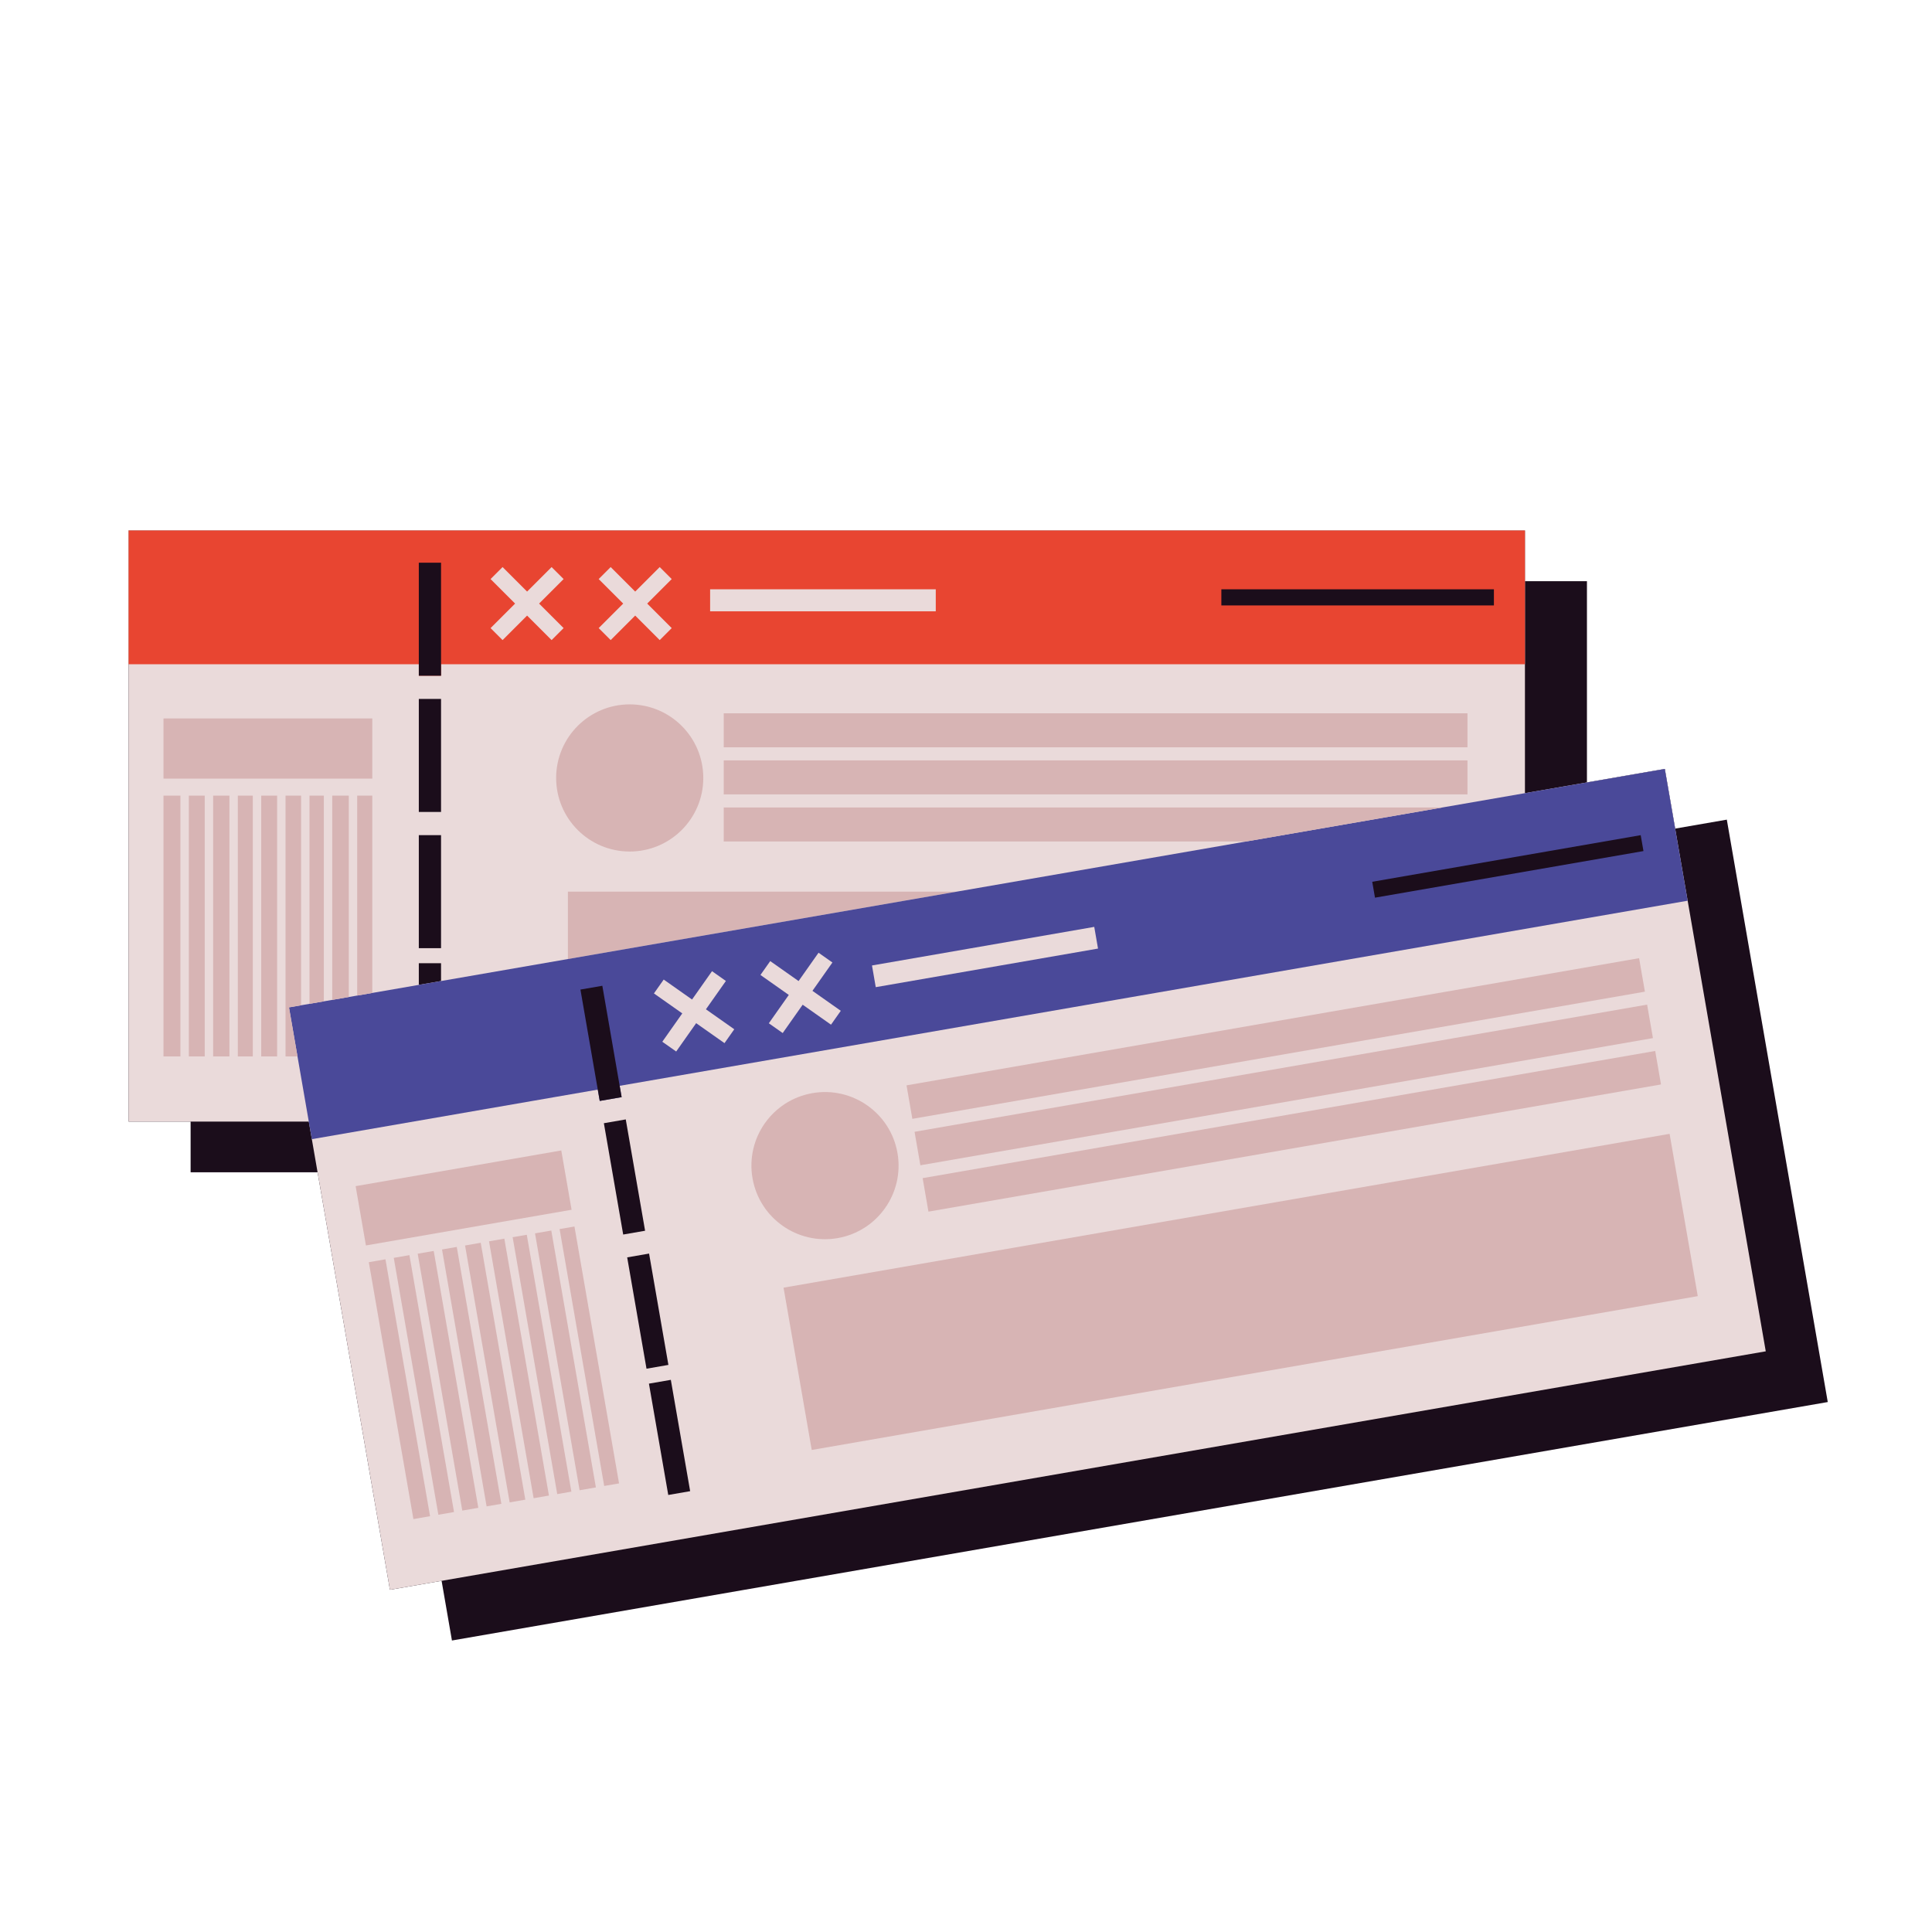
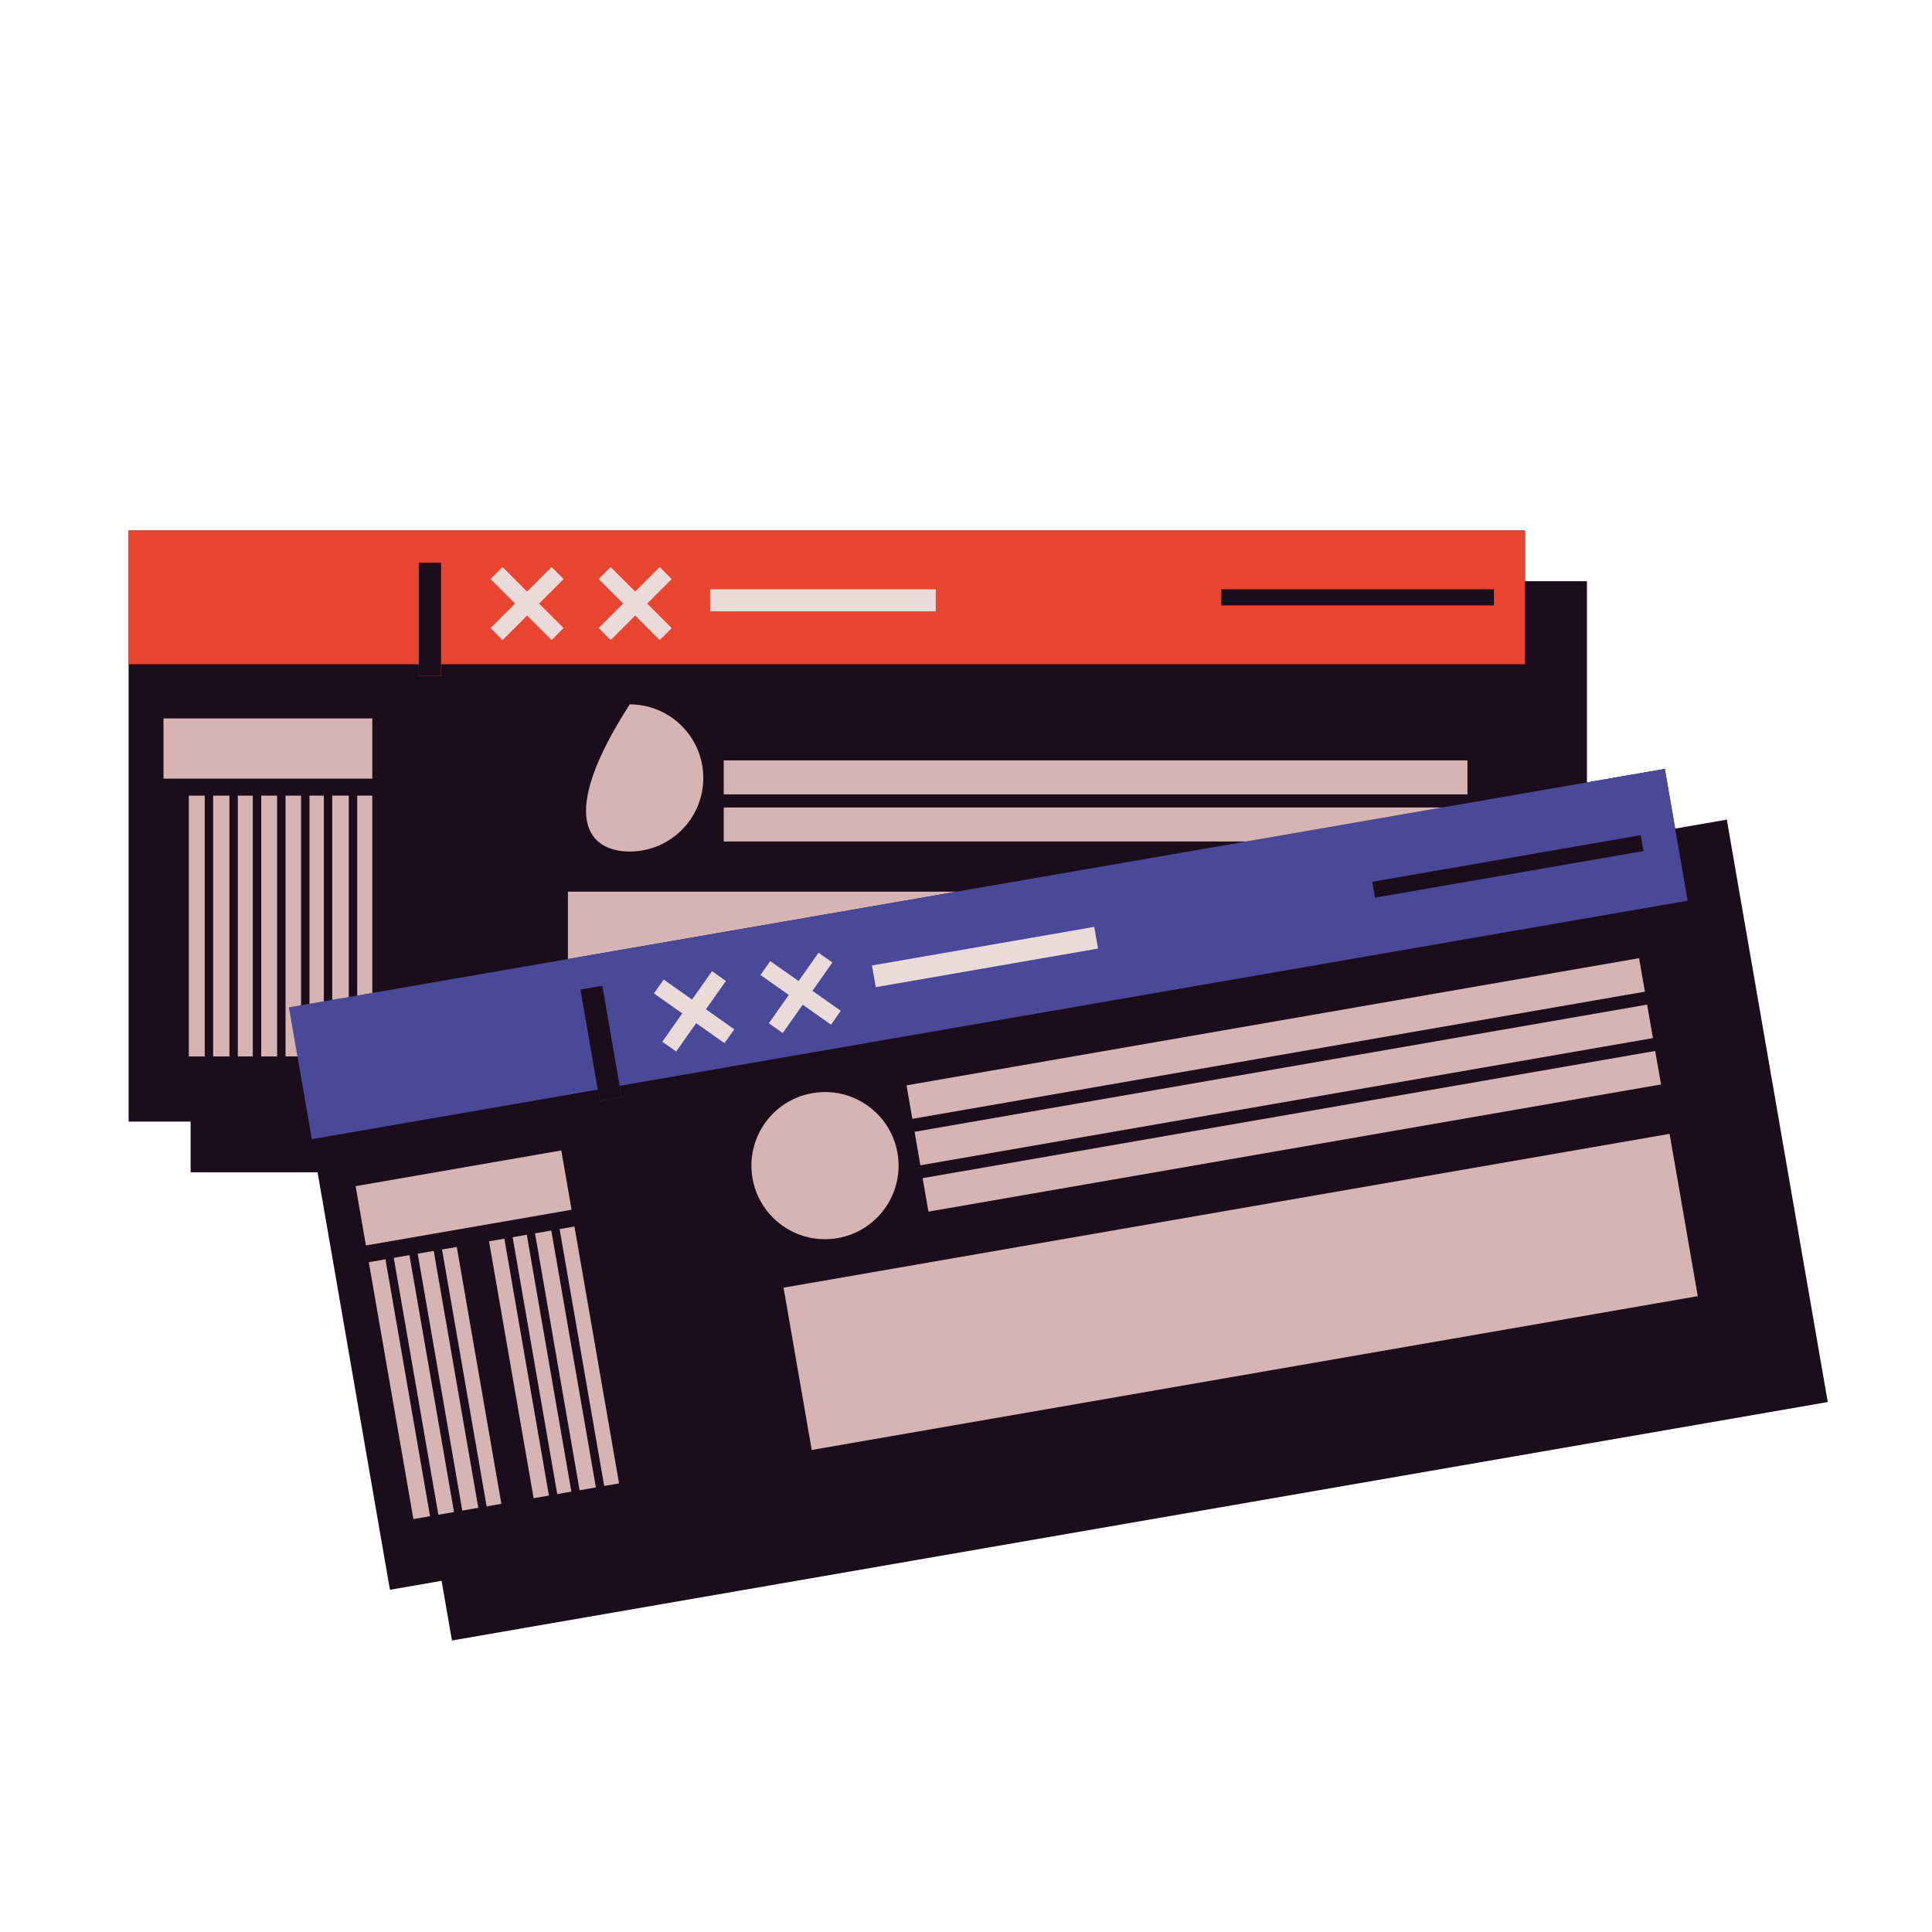
<svg xmlns="http://www.w3.org/2000/svg" version="1.1" id="Capa_1" x="0px" y="0px" viewBox="0 0 2122 2122" style="enable-background:new 0 0 2122 2122;" xml:space="preserve">
  <polygon style="fill:#1B0D1B;" points="1896.639,900.247 1839.903,910.08 1828.542,844.539 1743.015,859.362 1743.015,638.368   1674.918,638.368 1674.918,582.661 141.263,582.661 141.263,1231.873 209.361,1231.873 209.361,1287.581 348.811,1287.581   428.288,1746.128 485.028,1736.294 496.388,1801.836 2007.512,1539.922 " />
-   <polygon style="fill:#EADADA;" points="1853.631,989.286 1839.903,910.08 1828.542,844.539 1743.015,859.362 1674.918,871.166   1674.918,582.661 141.263,582.661 141.263,1231.873 339.155,1231.873 348.811,1287.581 428.288,1746.128 485.028,1736.294   1939.414,1484.214 " />
  <polygon style="fill:#E84531;" points="141.263,582.661 141.263,729.567 460.004,729.567 460.004,742.183 484.415,742.183   484.415,729.567 1674.918,729.567 1674.918,582.661 " />
  <rect x="460.004" y="618.045" style="fill:#1B0D1B;" width="24.411" height="124.139" />
  <polygon style="fill:#EADADA;" points="565.745,662.936 538.819,689.862 552.001,703.043 578.927,676.117 605.852,703.043   619.033,689.862 592.108,662.936 619.033,636.011 605.852,622.829 578.927,649.755 552.001,622.829 538.819,636.011 " />
  <polygon style="fill:#EADADA;" points="684.485,662.936 657.56,689.862 670.741,703.043 697.667,676.117 724.592,703.043   737.774,689.862 710.849,662.936 737.774,636.011 724.592,622.829 697.667,649.755 670.741,622.829 657.56,636.011 " />
-   <rect x="460.004" y="767.662" style="fill:#1B0D1B;" width="24.411" height="124.136" />
  <rect x="460.004" y="917.277" style="fill:#1B0D1B;" width="24.411" height="124.139" />
  <polygon style="fill:#1B0D1B;" points="484.415,1057.961 460.004,1057.961 460.004,1081.737 484.415,1077.506 " />
  <polygon style="fill:#D7B4B4;" points="623.771,979.347 623.771,1053.353 1050.752,979.347 " />
  <rect x="794.902" y="835.172" style="fill:#D7B4B4;" width="816.864" height="37.342" />
-   <rect x="794.902" y="783.443" style="fill:#D7B4B4;" width="816.864" height="37.34" />
  <polygon style="fill:#4A4999;" points="1853.631,989.286 1839.903,910.08 1828.542,844.539 1743.015,859.362 1674.918,871.166   1584.111,886.904 1368.676,924.244 1050.752,979.347 623.771,1053.353 484.415,1077.506 460.004,1081.737 408.892,1090.596   392.332,1093.466 383.085,1095.069 364.932,1098.215 355.687,1099.818 339.933,1102.548 330.686,1104.151 317.417,1106.451   342.505,1251.201 656.564,1196.767 658.719,1209.198 682.77,1205.028 680.615,1192.598 " />
  <polygon style="fill:#D7B4B4;" points="794.902,886.904 794.902,924.244 1368.676,924.244 1584.111,886.904 " />
-   <path style="fill:#D7B4B4;" d="M691.645,935.27c44.631,0,80.814-36.18,80.814-80.814c0-44.631-36.183-80.811-80.814-80.811  s-80.811,36.18-80.811,80.811C610.834,899.089,647.014,935.27,691.645,935.27z" />
-   <rect x="179.575" y="873.879" style="fill:#D7B4B4;" width="18.572" height="286.443" />
+   <path style="fill:#D7B4B4;" d="M691.645,935.27c44.631,0,80.814-36.18,80.814-80.814c0-44.631-36.183-80.811-80.814-80.811  C610.834,899.089,647.014,935.27,691.645,935.27z" />
  <rect x="207.395" y="873.879" style="fill:#D7B4B4;" width="17.466" height="286.443" />
  <polygon style="fill:#D7B4B4;" points="408.892,873.879 392.332,873.879 392.332,1093.466 408.892,1090.596 " />
  <polygon style="fill:#D7B4B4;" points="383.085,873.879 364.932,873.879 364.932,1098.215 383.085,1095.069 " />
  <rect x="234.108" y="873.879" style="fill:#D7B4B4;" width="17.866" height="286.443" />
  <polygon style="fill:#D7B4B4;" points="330.686,873.879 313.619,873.879 313.619,1160.321 326.754,1160.321 317.417,1106.451   330.686,1104.151 " />
  <rect x="286.908" y="873.879" style="fill:#D7B4B4;" width="17.464" height="286.443" />
  <rect x="261.222" y="873.879" style="fill:#D7B4B4;" width="16.438" height="286.443" />
  <polygon style="fill:#D7B4B4;" points="355.687,873.879 339.933,873.879 339.933,1102.548 355.687,1099.818 " />
  <rect x="179.575" y="789.089" style="fill:#D7B4B4;" width="229.317" height="66.119" />
  <rect x="1341.464" y="647.25" style="fill:#1B0D1B;" width="299.361" height="17.725" />
  <rect x="779.959" y="647.25" style="fill:#EADADA;" width="247.841" height="24.185" />
  <polygon style="fill:#1B0D1B;" points="661.572,1082.714 637.518,1086.884 656.564,1196.767 658.719,1209.198 682.77,1205.028   680.615,1192.598 " />
  <polygon style="fill:#EADADA;" points="727.44,1144.185 742.68,1154.923 764.612,1123.793 795.74,1145.725 806.475,1130.485   775.349,1108.556 797.279,1077.428 782.042,1066.69 760.109,1097.819 728.98,1075.888 718.244,1091.123 749.373,1113.056 " />
  <polygon style="fill:#EADADA;" points="914.278,1057.148 899.038,1046.412 877.107,1077.539 845.978,1055.608 835.243,1070.846   866.371,1092.778 844.439,1123.907 859.679,1134.646 881.611,1103.515 912.739,1125.447 923.474,1110.207 892.347,1088.277 " />
  <rect x="673.49" y="1231.305" transform="matrix(0.985 -0.171 0.171 0.985 -210.679 136.003)" style="fill:#1B0D1B;" width="24.41" height="124.138" />
  <rect x="699.042" y="1378.725" transform="matrix(0.985 -0.171 0.171 0.985 -235.458 142.522)" style="fill:#1B0D1B;" width="24.41" height="124.138" />
  <rect x="723.067" y="1517.344" transform="matrix(0.985 -0.171 0.171 0.985 -258.938 148.778)" style="fill:#1B0D1B;" width="24.413" height="124.138" />
  <rect x="868.779" y="1329.216" transform="matrix(0.985 -0.171 0.171 0.985 -222.431 253.585)" style="fill:#D7B4B4;" width="987.996" height="180.975" />
  <rect x="1001.769" y="1173.604" transform="matrix(0.985 -0.171 0.171 0.985 -182.933 258.407)" style="fill:#D7B4B4;" width="816.861" height="37.338" />
  <rect x="992.933" y="1122.632" transform="matrix(0.985 -0.171 0.171 0.985 -174.324 256.09)" style="fill:#D7B4B4;" width="816.862" height="37.343" />
  <rect x="1010.602" y="1224.573" transform="matrix(0.985 -0.171 0.171 0.985 -191.477 260.612)" style="fill:#D7B4B4;" width="816.863" height="37.34" />
  <path style="fill:#D7B4B4;" d="M919.932,1359.888c43.975-7.62,73.446-49.452,65.824-93.427  c-7.622-43.976-49.449-73.442-93.425-65.822c-43.975,7.62-73.447,49.452-65.824,93.428  C834.129,1338.041,875.957,1367.508,919.932,1359.888z" />
  <rect x="429.223" y="1383.16" transform="matrix(0.985 -0.171 0.171 0.985 -254.228 97.31)" style="fill:#D7B4B4;" width="18.575" height="286.444" />
  <rect x="561.31" y="1360.397" transform="matrix(0.985 -0.171 0.171 0.985 -248.398 119.397)" style="fill:#D7B4B4;" width="17.068" height="286.444" />
-   <rect x="534.987" y="1364.925" transform="matrix(0.985 -0.171 0.171 0.985 -249.568 115.009)" style="fill:#D7B4B4;" width="17.466" height="286.444" />
  <rect x="456.643" y="1378.503" transform="matrix(0.985 -0.171 0.171 0.985 -253.031 101.826)" style="fill:#D7B4B4;" width="17.467" height="286.444" />
  <rect x="509.686" y="1369.399" transform="matrix(0.985 -0.171 0.171 0.985 -250.713 110.667)" style="fill:#D7B4B4;" width="16.439" height="286.444" />
  <rect x="482.961" y="1373.907" transform="matrix(0.985 -0.171 0.171 0.985 -251.883 106.301)" style="fill:#D7B4B4;" width="17.866" height="286.444" />
  <rect x="611.861" y="1351.541" transform="matrix(0.985 -0.171 0.171 0.985 -246.169 128.013)" style="fill:#D7B4B4;" width="18.155" height="286.444" />
  <rect x="638.872" y="1346.998" transform="matrix(0.985 -0.171 0.171 0.985 -244.991 132.412)" style="fill:#D7B4B4;" width="16.557" height="286.444" />
  <rect x="587.248" y="1356.015" transform="matrix(0.985 -0.171 0.171 0.985 -247.254 123.634)" style="fill:#D7B4B4;" width="15.752" height="286.444" />
  <rect x="394.382" y="1283.239" transform="matrix(0.985 -0.171 0.171 0.985 -217.293 106.256)" style="fill:#D7B4B4;" width="229.316" height="66.119" />
  <rect x="1506.796" y="943.324" transform="matrix(0.985 -0.171 0.171 0.985 -138.315 296.979)" style="fill:#1B0D1B;" width="299.362" height="17.726" />
  <rect x="958.006" y="1039.677" transform="matrix(0.985 -0.171 0.171 0.985 -163.679 200.152)" style="fill:#EADADA;" width="247.844" height="24.186" />
</svg>